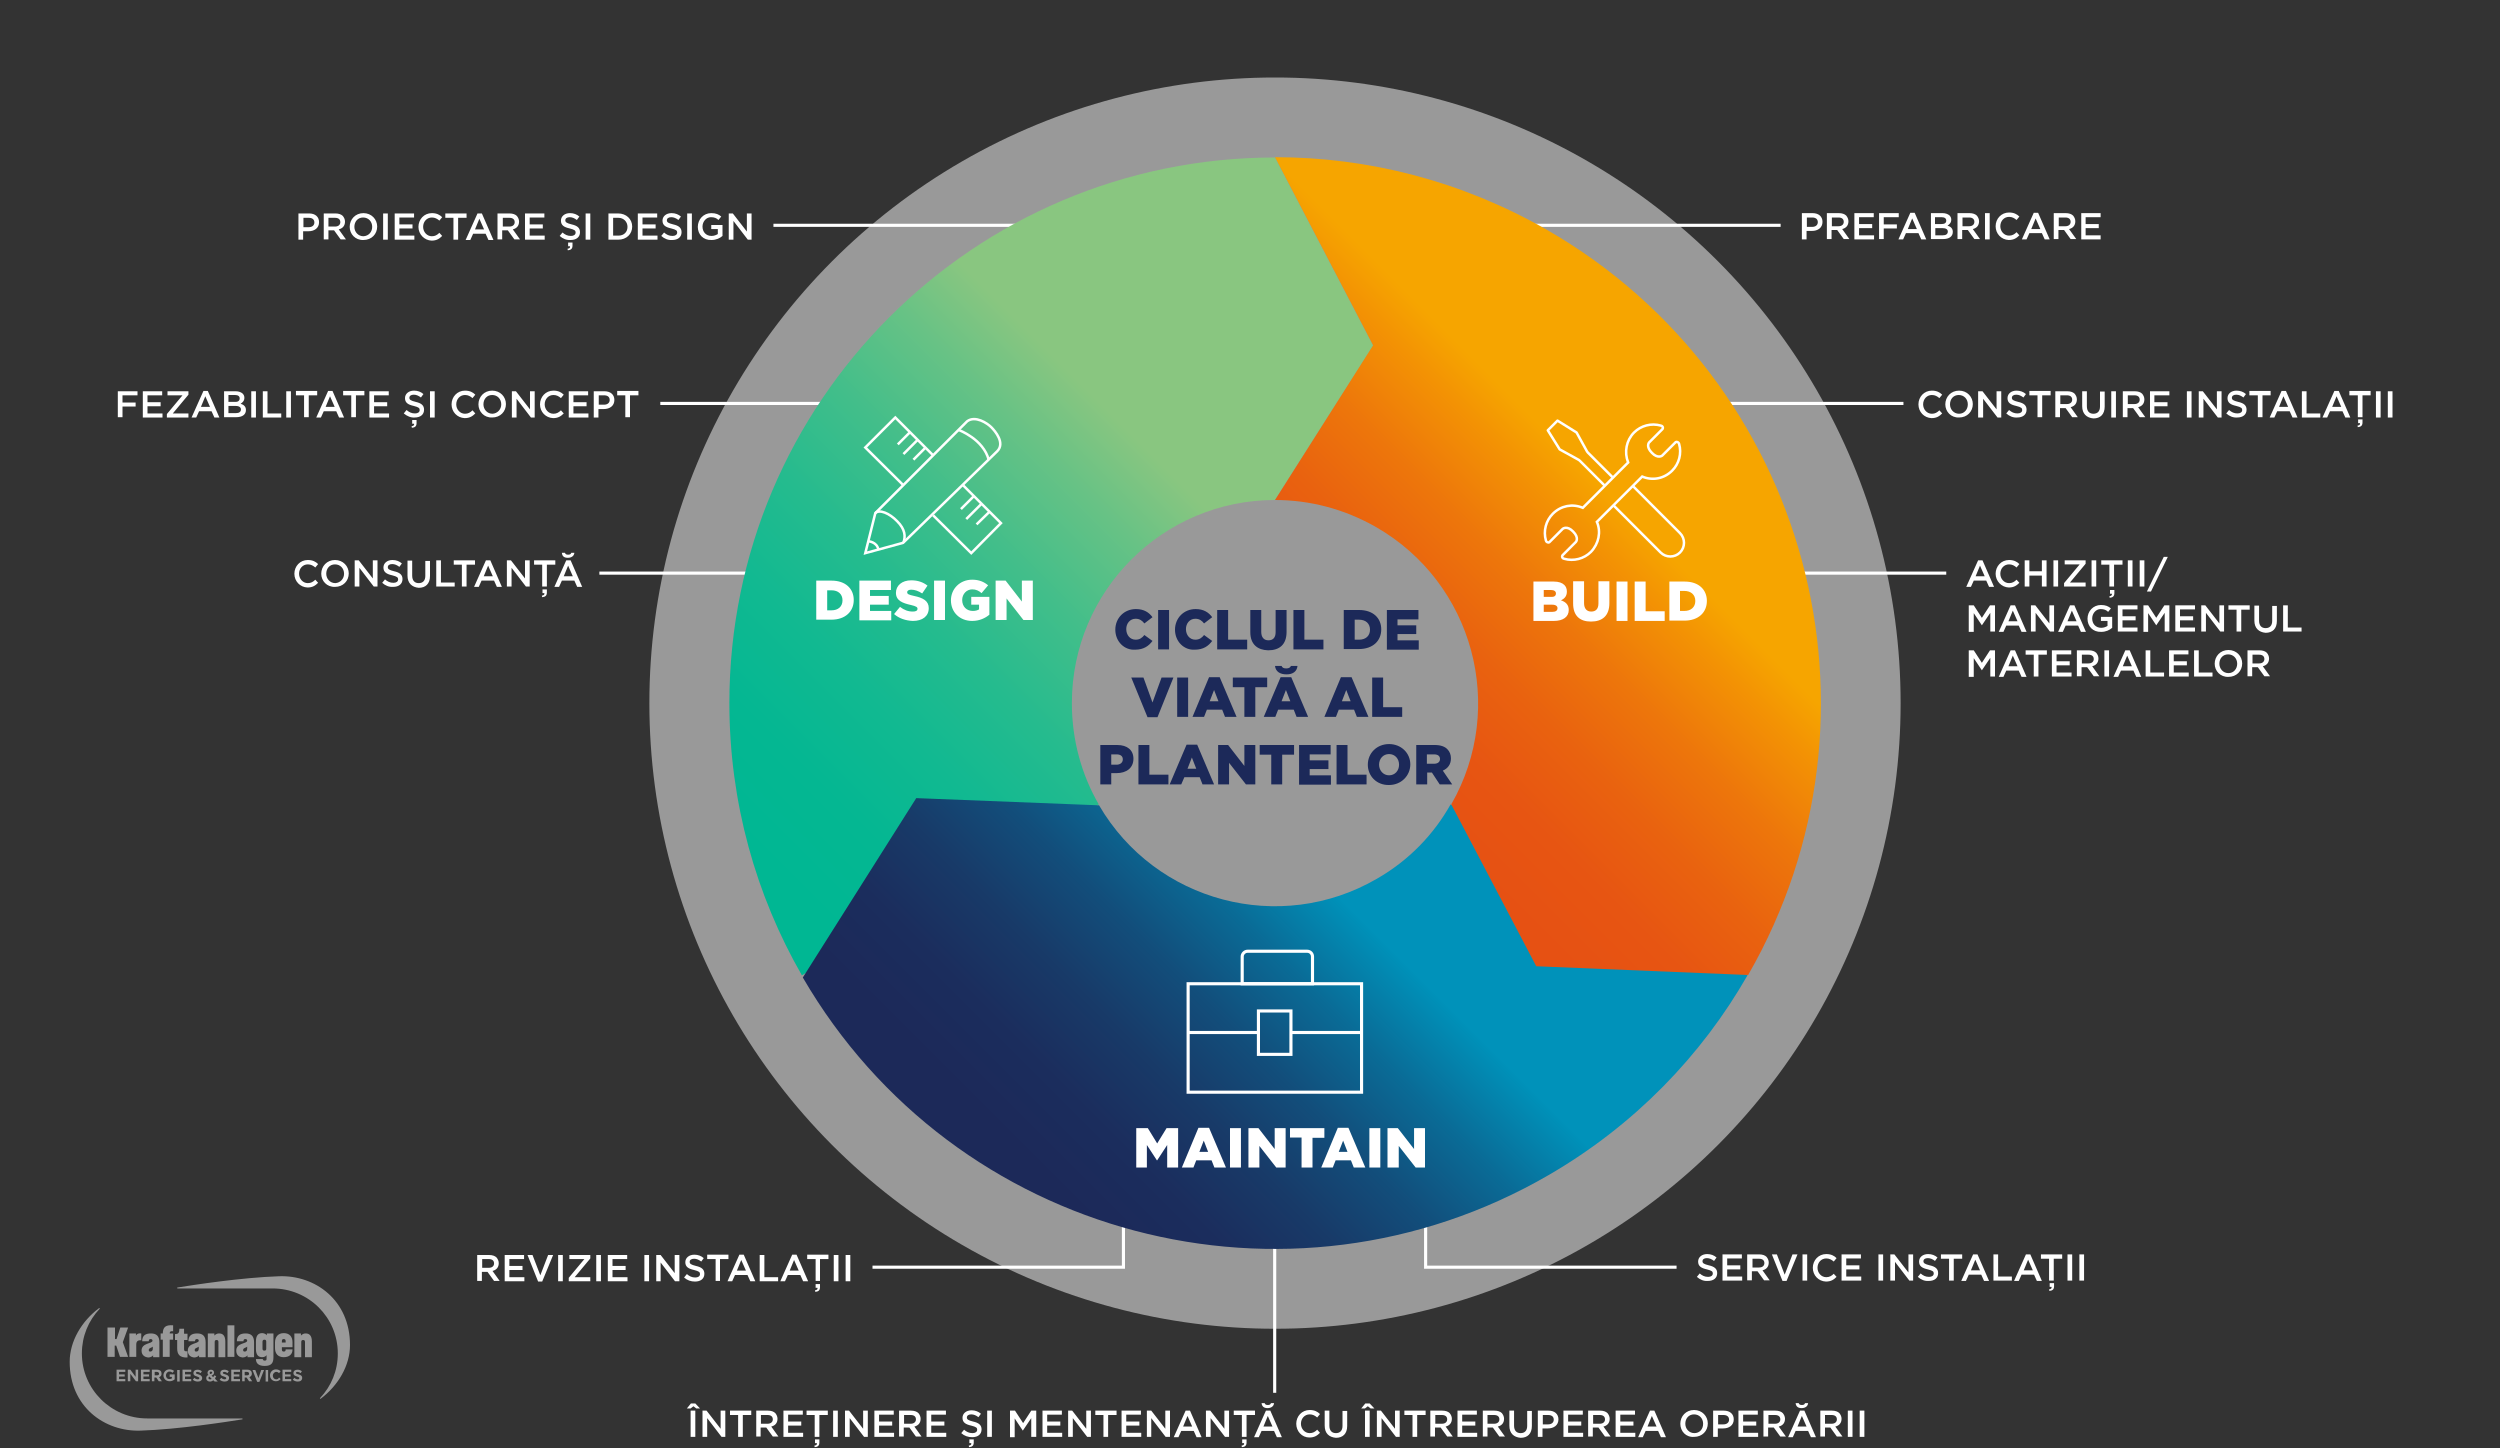
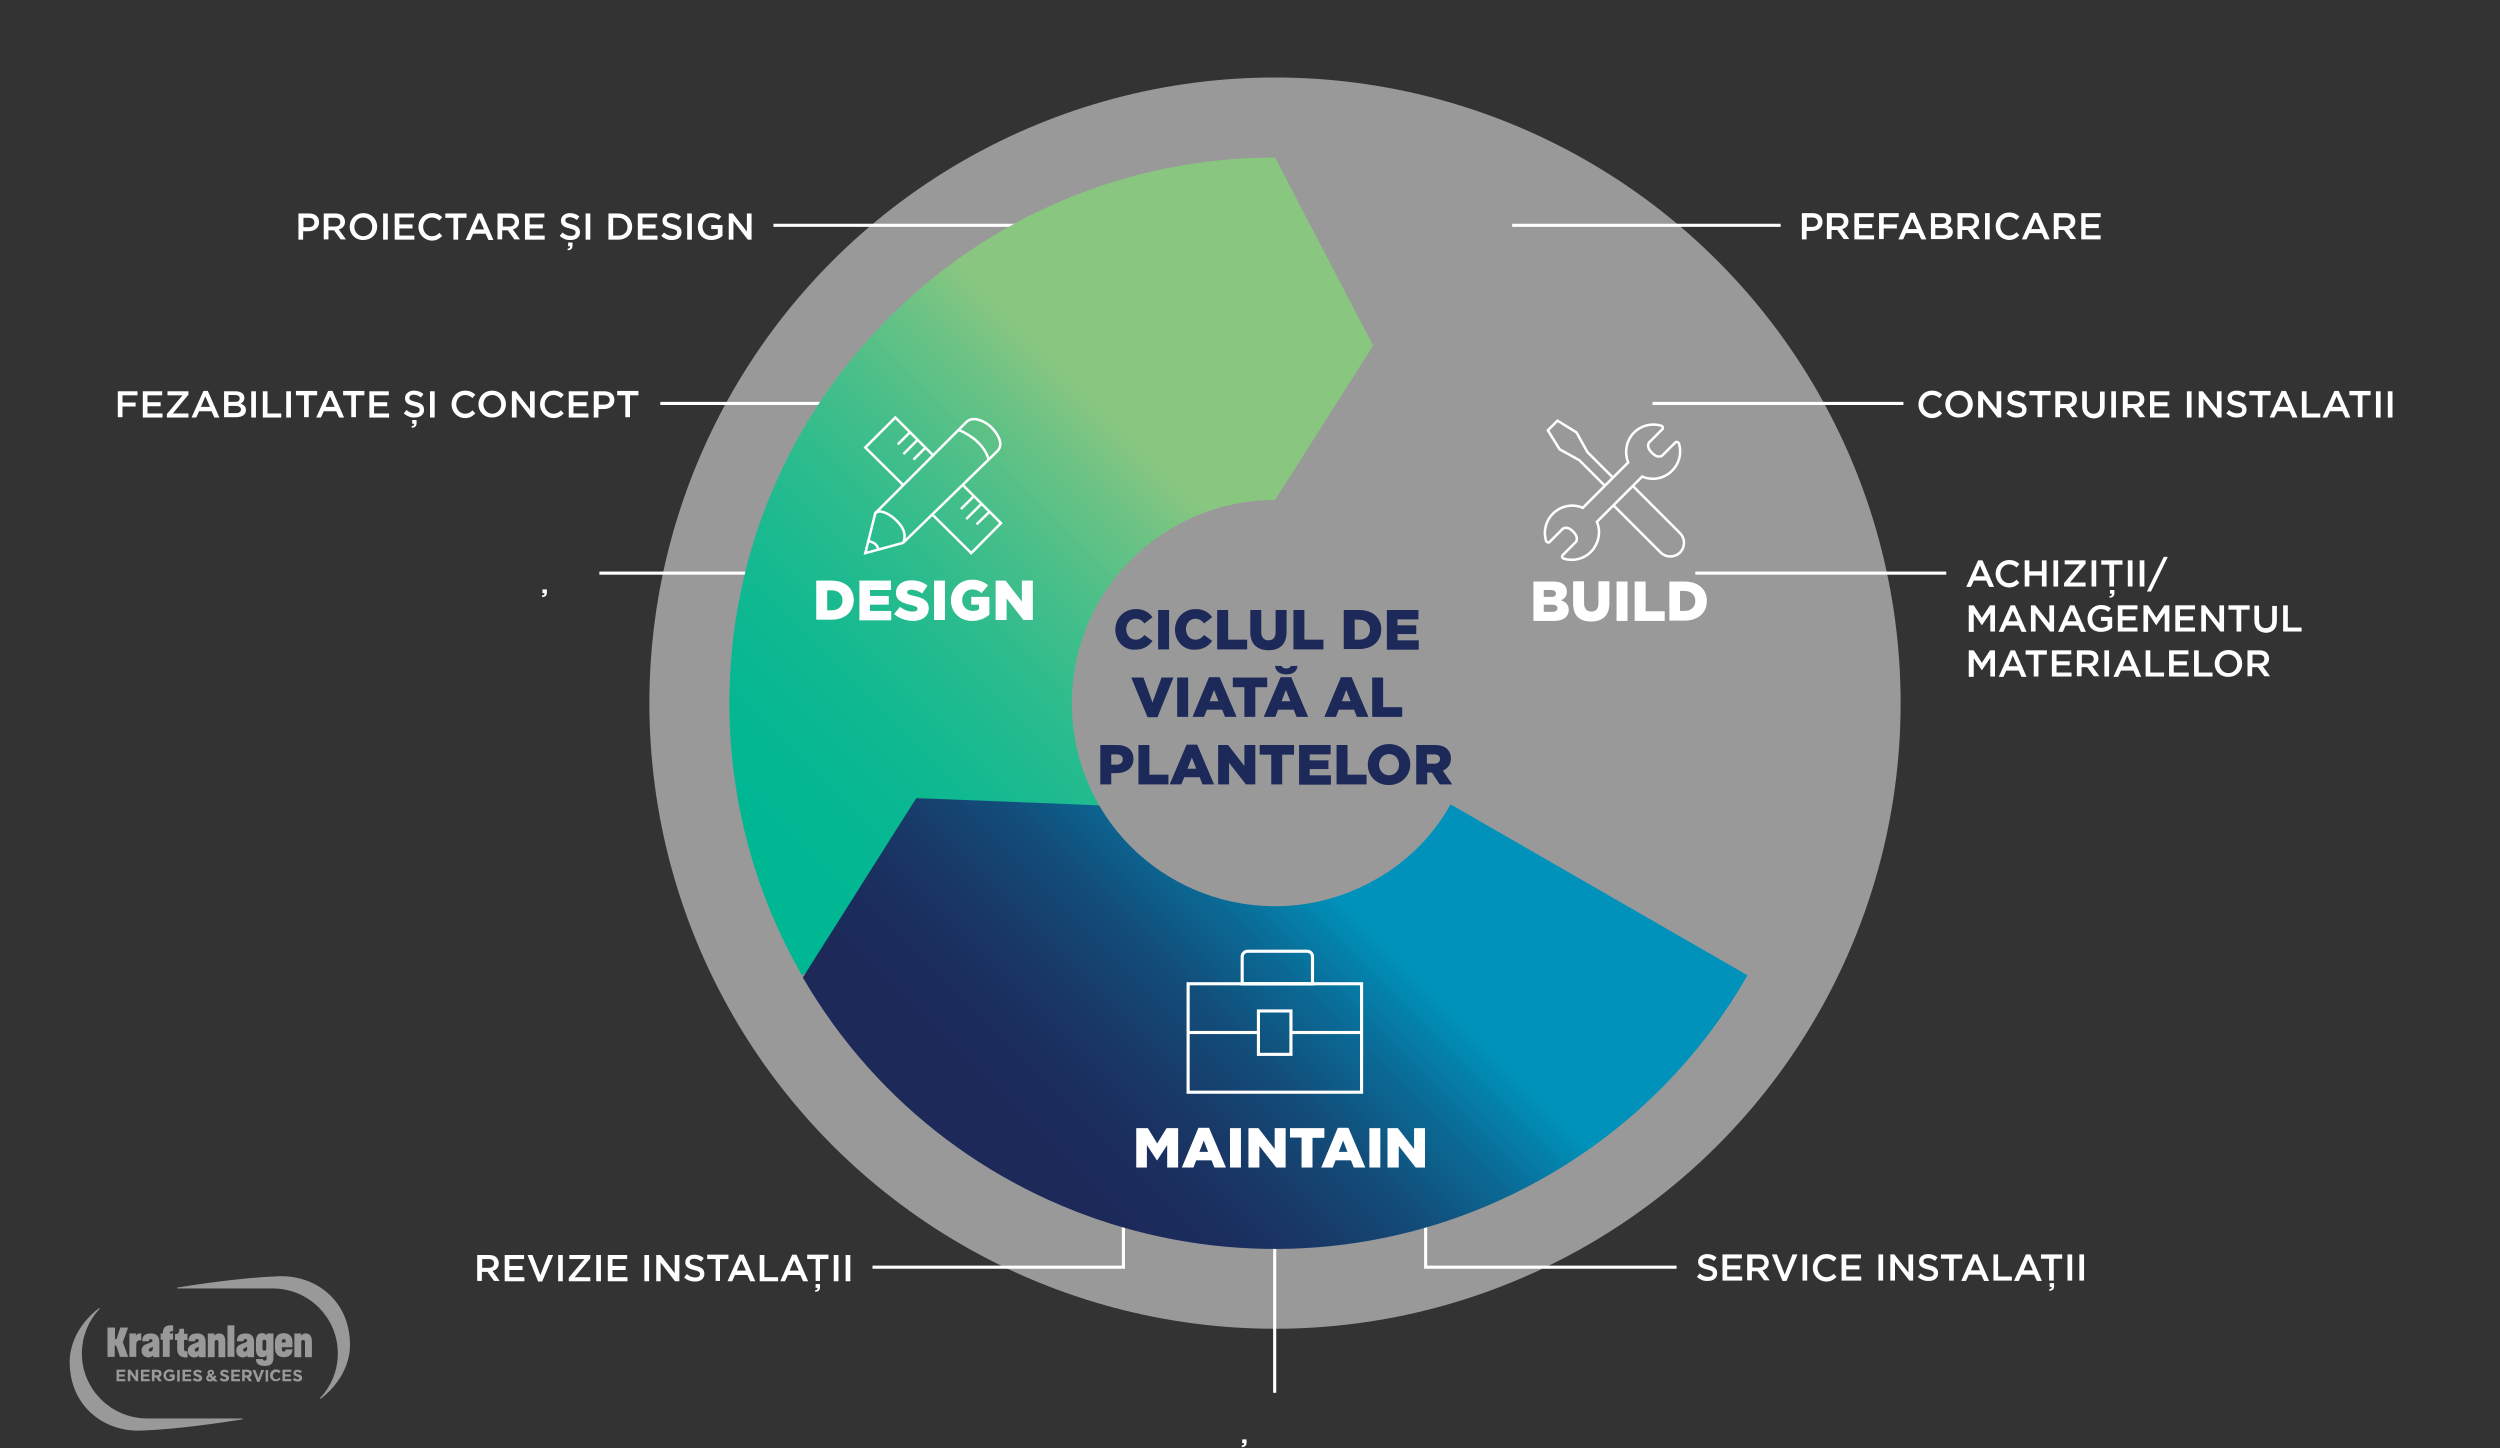
<svg xmlns="http://www.w3.org/2000/svg" version="1.1" id="Ebene_1" x="0" y="0" viewBox="0 0 800 463.5" style="enable-background:new 0 0 800 463.5" xml:space="preserve">
  <rect x="0" y="0" width="800" height="463.5" fill="#333333" stroke="none" />
  <style>.st2{fill:none;stroke:#fff;stroke-miterlimit:10}.st5{fill:#fff}.st7,.st9{fill:none;stroke:#fff;stroke-width:.806;stroke-miterlimit:10}.st9{stroke-width:.999;stroke-miterlimit:8}.st11{fill:#1c2959}</style>
  <circle cx="408" cy="225" r="225" style="opacity:.51;fill:none" />
  <circle cx="408" cy="225" r="200.2" style="opacity:.5;fill:#fff" />
  <path class="st2" d="M333.3 72.1h-85.8M279.2 405.5h80.3v-51.1M536.5 405.5h-80.3v-51.1M407.9 365.4v80.3M291.6 129.1h-80.3M272.1 183.4h-80.3M569.8 72.1h-85.9M609.1 129.1h-80.3M622.8 183.4h-80.3" />
  <linearGradient id="SVGID_1_" gradientUnits="userSpaceOnUse" x1="233.141" y1="264.411" x2="402.651" y2="94.901">
    <stop offset="0" style="stop-color:#00b793" />
    <stop offset=".124" style="stop-color:#04b792" />
    <stop offset=".253" style="stop-color:#11b991" />
    <stop offset=".384" style="stop-color:#25bb8e" />
    <stop offset=".517" style="stop-color:#42be8a" />
    <stop offset=".649" style="stop-color:#67c285" />
    <stop offset=".75" style="stop-color:#89c680" />
  </linearGradient>
  <path d="M343 225c0-35.9 29.1-65 65-65l31.4-49.4L408 50.4c-96.4 0-174.6 78.2-174.6 174.6 0 31.7 8.5 61.5 23.2 87.1l95-54.7c-5.5-9.5-8.6-20.6-8.6-32.4z" style="fill:url(#SVGID_1_)" />
  <linearGradient id="SVGID_00000155859244328944671070000008459520470019911354_" gradientUnits="userSpaceOnUse" x1="335.624" y1="378.707" x2="458.622" y2="255.709">
    <stop offset="0" style="stop-color:#1c2959" />
    <stop offset=".143" style="stop-color:#1b2d5d" />
    <stop offset=".29" style="stop-color:#183a68" />
    <stop offset=".441" style="stop-color:#124e7b" />
    <stop offset=".592" style="stop-color:#0a6b96" />
    <stop offset=".744" style="stop-color:#0090b8" />
    <stop offset=".75" style="stop-color:#0092ba" />
  </linearGradient>
  <path style="fill:url(#SVGID_00000155859244328944671070000008459520470019911354_)" d="M440.6 281.2c-31 18-70.8 7.5-88.9-23.5l-58.5-2.3-36.3 57.4c48.5 83.4 155.3 111.6 238.7 63.2 27.4-15.9 48.9-38.2 63.6-63.9l-95-54.7c-5.4 9.6-13.3 17.9-23.6 23.8z" />
  <path class="st5" d="M261.2 185.8h4.9c4.5 0 7.1 2.6 7.1 6.2s-2.6 6.3-7.2 6.3h-4.8v-12.5zm3.5 3.1v6.4h1.4c2.1 0 3.5-1.2 3.5-3.2s-1.4-3.2-3.5-3.2h-1.4zM275 185.8h10.1v3h-6.7v1.9h6v2.8h-6v2h6.8v3H275v-12.7zM286.1 196.5l1.9-2.3c1.3 1 2.6 1.5 4.1 1.5 1 0 1.5-.3 1.5-.9 0-.5-.4-.8-2.1-1.2-2.7-.6-4.8-1.4-4.8-3.9 0-2.3 1.9-4 4.9-4 2.1 0 3.8.6 5.2 1.7l-1.7 2.5c-1.2-.8-2.4-1.2-3.5-1.2-.8 0-1.3.3-1.3.8 0 .6.4.8 2.2 1.2 2.9.6 4.7 1.6 4.7 3.9 0 2.6-2 4.1-5.1 4.1-2.3-.1-4.4-.8-6-2.2zM298.9 185.8h3.5v12.6h-3.5v-12.6zM304.3 192.1c0-3.7 2.9-6.6 6.8-6.6 2.2 0 3.8.7 5.1 1.8l-2.1 2.5c-.9-.8-1.8-1.2-3-1.2-1.8 0-3.2 1.5-3.2 3.4 0 2.1 1.4 3.5 3.4 3.5.9 0 1.5-.2 2-.5v-1.5h-2.5V191h5.8v5.7c-1.3 1.1-3.2 2-5.5 2-3.9 0-6.8-2.7-6.8-6.6zM318.5 185.8h3.3l5.2 6.7v-6.7h3.5v12.6h-3l-5.4-6.9v6.9h-3.5v-12.6zM363.6 361h3.7l3 4.9 3-4.9h3.7v12.6h-3.5v-7.2l-3.2 4.9h-.1l-3.2-4.9v7.2h-3.4V361zM383.5 360.9h3.4l5.4 12.7h-3.7l-.9-2.3h-4.9l-.9 2.3h-3.7l5.3-12.7zm3.1 7.7-1.4-3.6-1.4 3.6h2.8zM393.6 361h3.5v12.6h-3.5V361zM399.4 361h3.3l5.2 6.7V361h3.5v12.6h-3l-5.4-6.9v6.9h-3.5V361zM416.6 364h-3.8v-3h11v3.1H420v9.5h-3.5V364zM428.1 360.9h3.4l5.4 12.7h-3.7l-.9-2.3h-4.9l-.9 2.3h-3.7l5.3-12.7zm3.1 7.7-1.4-3.6-1.4 3.6h2.8zM438.2 361h3.5v12.6h-3.5V361zM444 361h3.3l5.2 6.7V361h3.5v12.6h-3l-5.4-6.9v6.9H444V361z" />
  <linearGradient id="SVGID_00000159434611693369013200000009363477821073115796_" gradientUnits="userSpaceOnUse" x1="428.489" y1="236.326" x2="538.204" y2="126.611">
    <stop offset="0" style="stop-color:#e65113" />
    <stop offset=".16" style="stop-color:#e75512" />
    <stop offset=".326" style="stop-color:#e9620f" />
    <stop offset=".494" style="stop-color:#ed760b" />
    <stop offset=".663" style="stop-color:#f39304" />
    <stop offset=".75" style="stop-color:#f6a500" />
  </linearGradient>
-   <path style="fill:url(#SVGID_00000159434611693369013200000009363477821073115796_)" d="M440.4 168.7c31.1 17.9 41.8 57.6 24 88.7l27.2 51.8 67.8 2.8c48.1-83.6 19.3-190.3-64.3-238.4-27.5-15.8-57.5-23.3-87.1-23.3l31.4 60.2L408 160c11 0 22.1 2.8 32.4 8.7z" />
  <g>
    <path class="st5" d="M490.7 186.1h6.5c1.6 0 2.7.4 3.4 1.1.5.5.8 1.2.8 2.1 0 1.5-.8 2.3-1.9 2.8 1.5.5 2.5 1.4 2.5 3.1 0 2.2-1.8 3.5-4.8 3.5h-6.5v-12.6zm7.2 3.8c0-.7-.6-1.1-1.6-1.1H494v2.2h2.2c1.1.1 1.7-.3 1.7-1.1zm-1.2 3.6H494v2.3h2.7c1.1 0 1.7-.4 1.7-1.2 0-.6-.5-1.1-1.7-1.1zM503.4 193.1V186h3.5v7c0 1.8.9 2.7 2.3 2.7s2.3-.8 2.3-2.6V186h3.5v7c0 4.1-2.3 5.9-5.9 5.9-3.5 0-5.7-1.8-5.7-5.8zM517.3 186.1h3.5v12.6h-3.5v-12.6zM523.1 186.1h3.5v9.5h6.1v3.1h-9.6v-12.6zM534.2 186.1h4.9c4.5 0 7.1 2.6 7.1 6.2s-2.6 6.3-7.2 6.3h-4.8v-12.5zm3.4 3v6.4h1.4c2.1 0 3.5-1.2 3.5-3.2s-1.4-3.2-3.5-3.2h-1.4z" />
  </g>
  <g>
    <path class="st7" d="m276.9 177 3.2-12.8 29.4-29.4c2.6-1.9 6.4.6 7.7 1.9 1.3 1.3 4.5 5.1 1.9 7.7L289 173.7l-12.1 3.3z" />
    <path class="st7" d="m298.6 145.7-12.1-12.1-9.6 9.6 12.2 12.1M287.3 142.2l4.1-4.1M292.3 147.1l4.1-4.1M289.1 145.3l4.7-4.7M307.5 162.9l4.1-4.1M312.5 167.8l4.1-4M309.2 166.1l4.8-4.8M308.2 155.3l12.1 12.1-9.5 9.6-12.2-12.1M280.1 164.2c1.3-1.3 4.5 0 7 2.6 2.6 2.6 2.7 4.9 2 6.8M306.8 137.6s7.9 2.9 9.6 9.6M277.8 173.2s2.8.1 3.3 2.7" />
  </g>
  <g>
    <path class="st7" d="m511 167 14.5-14.5c3.3 1.4 7 .7 9.6-1.9 2.2-2.2 3.1-5.5 2.2-8.6-.1-.4-.5-.6-.9-.6-.1 0-.2.1-.3.2l-4.2 4.2s-1.4 1.1-3.3-.9c-2-2-.9-3.3-.9-3.3l4.2-4.2c.1-.1.2-.2.2-.3.1-.4-.1-.8-.6-.9-3.1-.9-6.4 0-8.6 2.2-2.5 2.5-3.2 6.3-1.9 9.6l-14.5 14.5c-3.3-1.4-7-.7-9.6 1.9-2.2 2.2-3.1 5.5-2.2 8.6.1.4.5.6.9.6.1 0 .2-.1.3-.2l4.2-4.2s1.4-1.1 3.3.9c2 2 .9 3.3.9 3.3l-4.2 4.2c-.1.1-.2.2-.2.3-.1.4.1.8.6.9 3.1.9 6.4 0 8.6-2.2 2.5-2.6 3.3-6.4 1.9-9.6z" />
    <path d="m513.4 155.3-7.9-7.9c-.2-.2-.4-.3-.6-.4l-5.8-3.2-3.8-6.1 3.1-3.1 6.1 3.8 3.2 5.8c.1.2.2.4.4.6l7.9 7.9" style="fill:none;stroke:#fff;stroke-width:.806;stroke-linejoin:round;stroke-miterlimit:10" />
    <path class="st7" d="m522.5 155.5 15.1 15.1c1.7 1.7 1.7 4.5 0 6.2-1.7 1.7-4.5 1.7-6.2 0l-15-15" />
  </g>
  <g>
    <path class="st9" d="M380.2 314.8h55.5v34.7h-55.5z" />
    <path class="st9" d="M402.7 323.5h10.4v13.9h-10.4zM399.2 304.4h19.1c1 0 1.7.8 1.7 1.7v8.7h-22.5v-8.7c0-.9.8-1.7 1.7-1.7zM435.6 330.4h-22.5M402.6 330.4h-22.4" />
  </g>
  <g style="opacity:.5">
    <path class="st5" d="M26.2 433.1c0-5.5 2.1-10.5 5.7-14.3.1-.1-.1-.3-.2-.2-5.6 4.2-9.4 10.6-9.4 17.2 0 14.3 11.1 22.4 22.7 22 12.1-.4 27.5-2.8 32.5-3.6.2 0 .1-.3 0-.3H47.1c-11.5 0-20.9-9.3-20.9-20.8zM108.1 433.1c0 5.5-2.1 10.5-5.7 14.3-.1.1.1.3.2.2 5.6-4.2 9.4-10.6 9.4-17.2 0-14.3-11.1-22.4-22.7-22-12.1.4-27.5 2.8-32.5 3.6-.2 0-.1.3 0 .3h30.4c11.6 0 20.9 9.3 20.9 20.8z" />
    <g>
      <path class="st5" d="M38.1 440.5h1.8v-.7h-1.8v-.8h2v-.7h-2.8v3.7h2.8v-.7h-2v-.8zm5.3.1-1.7-2.3h-.8v3.7h.8v-2.4l1.8 2.4h.7v-3.7h-.8v2.3zm2.5-.1h1.8v-.7h-1.8v-.8h2v-.7h-2.8v3.7h2.8v-.7h-2v-.8zm5.8-.9c0-.4-.1-.7-.3-.9-.2-.2-.6-.4-1.1-.4h-1.7v3.7h.8v-1.2h.6l.8 1.2h1l-.9-1.3c.5-.2.8-.5.8-1.1zm-.8 0c0 .3-.2.5-.6.5h-.8V439h.8c.3.1.6.2.6.6zm3.3 1h.8v.5c-.2.1-.5.2-.8.2-.7 0-1.1-.5-1.1-1.2 0-.6.5-1.2 1.1-1.2.4 0 .7.1 1 .4l.5-.6c-.4-.3-.8-.5-1.5-.5-1.1 0-1.9.9-1.9 1.9 0 1.1.8 1.9 2 1.9.7 0 1.2-.3 1.6-.6v-1.6h-1.6v.8zm2.5 1.5h.8v-3.7h-.8v3.7zm2.5-1.6H61v-.7h-1.8v-.8h2v-.7h-2.8v3.7h2.8v-.7h-2v-.8zm4.3-.7c-.6-.2-.8-.2-.8-.5 0-.2.2-.3.5-.3s.6.1 1 .4l.4-.6c-.4-.3-.8-.5-1.4-.5-.8 0-1.3.4-1.3 1.1 0 .7.5.9 1.2 1.1.6.2.7.3.7.5s-.2.4-.5.4c-.4 0-.8-.2-1.1-.5l-.5.6c.4.4 1 .6 1.6.6.8 0 1.4-.4 1.4-1.2-.1-.6-.5-.9-1.2-1.1zm8.6 0c-.6-.2-.8-.2-.8-.5 0-.2.2-.3.5-.3s.6.1 1 .4l.4-.6c-.4-.3-.8-.5-1.4-.5-.8 0-1.3.4-1.3 1.1 0 .7.5.9 1.2 1.1.6.2.7.3.7.5s-.2.4-.5.4c-.4 0-.8-.2-1.1-.5l-.5.6c.4.4 1 .6 1.6.6.8 0 1.4-.4 1.4-1.2 0-.6-.5-.9-1.2-1.1zm2.7.7h1.8v-.7h-1.8v-.8h2v-.7H74v3.7h2.8v-.7h-2v-.8zm5.8-.9c0-.4-.1-.7-.3-.9-.2-.2-.6-.4-1.1-.4h-1.7v3.7h.8v-1.2h.6l.8 1.2h1l-.9-1.3c.4-.2.8-.5.8-1.1zm-.9 0c0 .3-.2.5-.6.5h-.8V439h.8c.4.1.6.2.6.6zm3 1.4-1-2.6h-.9l1.5 3.8h.7l1.5-3.8h-.9l-.9 2.6zm2.3 1.1h.8v-3.7H85v3.7zm3.4-.7c-.6 0-1.1-.5-1.1-1.2 0-.6.5-1.2 1.1-1.2.4 0 .7.2.9.4l.5-.6c-.3-.3-.8-.6-1.5-.6-1.1 0-1.9.9-1.9 1.9 0 1.1.8 1.9 1.9 1.9.7 0 1.1-.3 1.5-.7l-.5-.5c-.2.4-.5.6-.9.6zm2.9-.9H93v-.7h-1.8v-.8h2v-.7h-2.8v3.7h2.8v-.7h-2v-.8zm4.2-.7c-.6-.2-.8-.2-.8-.5 0-.2.2-.3.5-.3s.6.1 1 .4l.4-.6c-.4-.3-.8-.5-1.4-.5-.8 0-1.3.4-1.3 1.1 0 .7.5.9 1.2 1.1.6.2.7.3.7.5s-.2.4-.5.4c-.4 0-.8-.2-1.1-.5l-.5.6c.4.4 1 .6 1.6.6.8 0 1.4-.4 1.4-1.2 0-.6-.4-.9-1.2-1.1zm-26.3.6-.6-.3c-.1.2-.2.4-.4.6l-.5-.5c.5-.2.8-.5.8-1s-.4-.9-1-.9c-.7 0-1.1.5-1.1 1 0 .3.1.5.3.7-.5.2-.7.5-.7 1 0 .7.5 1.1 1.2 1.1.4 0 .8-.2 1.1-.4l.4.4h1l-.9-.9c.1-.3.2-.6.4-.8zm-2.1-1.1c0-.2.1-.4.4-.4.2 0 .4.1.4.3 0 .2-.2.4-.5.5-.3-.1-.3-.2-.3-.4zm.1 2.1c-.3 0-.5-.2-.5-.4s.1-.4.3-.5l.7.7c-.1.2-.3.2-.5.2zM34.5 424.8h2.3v3.7h.5l1.2-3.7H41l-1.7 4.7 1.7 4.7h-2.6l-1.2-3.6h-.5v3.6h-2.3v-9.4zM41.4 426.7h2.1v.7s.3-.9 1.7-.7v2.2c-1.1-.1-1.6.3-1.6 1.4v3.9h-2.2v-7.5zM45.3 432.2c0-2.6 3.5-2.1 3.5-3.2 0-.3-.2-.5-.6-.5-.3 0-.6.1-.6.7h-2.1c0-1.8 1-2.5 2.8-2.5 1.7 0 2.7.8 2.7 2.8v4.8h-2v-.6c-.2.3-.8.7-1.6.7-.9-.1-2.1-.6-2.1-2.2zm3.6-.6v-.7c-.3.4-1.3.4-1.3 1.1 0 .4.2.5.5.5s.8-.2.8-.9zM52.1 428.7h-.7v-2h.7c0-2 .9-2.8 3.3-2.6v1.9c-.8-.1-1.1.1-1.1.7h1.1v2h-1.1v5.5h-2.2v-5.5zM56.7 431.5v-2.7H56v-1.9c1.1 0 1.4-.4 1.4-1.7h1.5v1.6H60v2h-1.1v3c0 .5.3.7 1.1.6v2c-2.5.1-3.3-1-3.3-2.9zM60.1 432.2c0-2.6 3.5-2.1 3.5-3.2 0-.3-.2-.5-.6-.5-.3 0-.6.1-.6.7h-2.1c0-1.8 1-2.5 2.8-2.5 1.7 0 2.7.8 2.7 2.8v4.8h-2.1v-.6c-.2.3-.8.7-1.6.7-.9-.1-2-.6-2-2.2zm3.5-.6v-.7c-.3.4-1.3.4-1.3 1.1 0 .4.2.5.5.5.4 0 .8-.2.8-.9zM66.5 426.7h2.1v.7s.5-.7 1.5-.7c1.2 0 2 .7 2 2.6v5h-2.2v-4.9c0-.5-.3-.6-.6-.6s-.6.1-.6.6v4.9h-2.2v-7.6zM72.8 424.1H75v10.1h-2.2v-10.1zM75.6 432.2c0-2.6 3.5-2.1 3.5-3.2 0-.3-.2-.5-.6-.5-.3 0-.6.1-.6.7h-2.1c0-1.8 1-2.5 2.8-2.5 1.7 0 2.7.8 2.7 2.8v4.8h-2.1v-.6c-.2.3-.8.7-1.6.7-.9-.1-2-.6-2-2.2zm3.5-.6v-.7c-.3.4-1.3.4-1.3 1.1 0 .4.2.5.5.5.4 0 .8-.2.8-.9zM81.9 434.9h2.2c0 .3.2.5.6.5.3 0 .6-.1.6-.5v-1.3c-.1.3-.6.7-1.4.7-1.2 0-2-.7-2-2.6v-2.5c0-1.9.8-2.6 2-2.6.7 0 1.3.4 1.5.7v-.6h2.1v7.6c0 1.8-.6 2.8-2.8 2.8-1.9 0-2.8-.8-2.8-2.2zm3.3-3.3v-2.3c0-.5-.3-.6-.6-.6-.2 0-.6.1-.6.6v2.3c0 .5.3.6.6.6s.6-.1.6-.6zM88 431.4v-1.8c0-1.8 1-3 2.8-3s2.8 1.1 2.8 2.9v1.6h-3.4v.8c0 .5.3.6.6.6s.6-.1.6-.5v-.2h2.2v.1c0 1.4-1 2.4-2.8 2.4s-2.8-1.1-2.8-2.9zm3.4-1.8v-.5c0-.5-.3-.6-.6-.6s-.6.1-.6.6v.5h1.2zM94.2 426.7h2.1v.7s.5-.7 1.5-.7c1.2 0 2 .7 2 2.6v5h-2.2v-4.9c0-.5-.3-.6-.6-.6s-.6.1-.6.6v4.9h-2.2v-7.6z" />
    </g>
  </g>
  <g>
    <path class="st5" d="M576.7 68.2h3.3c2 0 3.2 1.1 3.2 2.8 0 1.9-1.5 2.9-3.4 2.9h-1.7v2.7h-1.5v-8.4zm3.2 4.4c1.1 0 1.8-.6 1.8-1.5 0-1-.7-1.5-1.8-1.5h-1.7v3h1.7zM584.7 68.2h3.7c1.1 0 1.9.3 2.4.8.4.5.7 1.1.7 1.8 0 1.4-.8 2.2-2 2.5l2.3 3.2H590l-2.1-2.9h-1.8v2.9h-1.5v-8.3zm3.6 4.2c1.1 0 1.7-.6 1.7-1.4 0-.9-.6-1.4-1.7-1.4h-2.1v2.8h2.1zM593.4 68.2h6.2v1.3h-4.7v2.2h4.2V73h-4.2v2.3h4.8v1.3h-6.3v-8.4zM601.4 68.2h6.2v1.3h-4.8v2.3h4.2v1.3h-4.2v3.4h-1.5v-8.3zM611.3 68.1h1.4l3.7 8.5h-1.6l-.9-2h-4l-.9 2h-1.5l3.8-8.5zm2.1 5.2-1.5-3.4-1.4 3.4h2.9zM617.8 68.2h3.8c1 0 1.7.3 2.2.7.4.4.6.8.6 1.4 0 1-.6 1.5-1.2 1.9 1 .3 1.7.9 1.7 2 0 1.5-1.2 2.3-3.1 2.3h-3.9v-8.3zm5 2.4c0-.7-.5-1.1-1.5-1.1h-2.1v2.2h2c1 0 1.6-.3 1.6-1.1zm-1.2 2.4h-2.3v2.3h2.4c1 0 1.6-.4 1.6-1.2 0-.7-.6-1.1-1.7-1.1zM626.5 68.2h3.7c1.1 0 1.9.3 2.4.8.4.5.7 1.1.7 1.8 0 1.4-.8 2.2-2 2.5l2.3 3.2h-1.8l-2.1-2.9h-1.8v2.9h-1.5v-8.3zm3.6 4.2c1.1 0 1.7-.6 1.7-1.4 0-.9-.6-1.4-1.7-1.4H628v2.8h2.1zM635.2 68.2h1.5v8.4h-1.5v-8.4zM638.6 72.4c0-2.4 1.8-4.4 4.3-4.4 1.5 0 2.5.5 3.3 1.3l-.9 1.1c-.7-.6-1.4-1-2.4-1-1.6 0-2.8 1.3-2.8 3 0 1.6 1.2 3 2.8 3 1 0 1.7-.4 2.4-1.1l.9 1c-.9.9-1.8 1.5-3.4 1.5-2.4-.1-4.2-2-4.2-4.4zM650.8 68.1h1.4l3.7 8.5h-1.6l-.9-2h-4l-.9 2H647l3.8-8.5zm2.1 5.2-1.5-3.4-1.4 3.4h2.9zM657.3 68.2h3.7c1.1 0 1.9.3 2.4.8.4.5.7 1.1.7 1.8 0 1.4-.8 2.2-2 2.5l2.3 3.2h-1.8l-2.1-2.9h-1.8v2.9h-1.5v-8.3zm3.6 4.2c1.1 0 1.7-.6 1.7-1.4 0-.9-.6-1.4-1.7-1.4h-2.1v2.8h2.1zM666 68.2h6.2v1.3h-4.8v2.2h4.2V73h-4.2v2.3h4.8v1.3H666v-8.4z" />
  </g>
  <g>
    <path class="st5" d="M37.8 125.2H44v1.3h-4.8v2.3h4.2v1.3h-4.2v3.4h-1.5v-8.3zM45.7 125.2h6.2v1.3h-4.7v2.2h4.2v1.3h-4.2v2.3H52v1.3h-6.3v-8.4zM53.4 132.5l5-6h-4.8v-1.3h6.7v1.1l-5 6h5v1.3h-6.9v-1.1zM65.1 125.1h1.4l3.7 8.5h-1.6l-.9-2h-4l-.9 2h-1.5l3.8-8.5zm2.1 5.1-1.5-3.4-1.4 3.4h2.9zM71.6 125.2h3.8c1 0 1.7.3 2.2.7.4.4.6.8.6 1.4 0 1-.6 1.5-1.2 1.9 1 .3 1.7.9 1.7 2 0 1.5-1.2 2.3-3.1 2.3h-3.9v-8.3zm5.1 2.3c0-.7-.5-1.1-1.5-1.1h-2.1v2.2h2c.9.1 1.6-.3 1.6-1.1zm-1.3 2.4h-2.3v2.3h2.4c1 0 1.6-.4 1.6-1.2 0-.6-.5-1.1-1.7-1.1zM80.4 125.2h1.5v8.4h-1.5v-8.4zM84.1 125.2h1.5v7.1H90v1.3h-5.9v-8.4zM91.6 125.2h1.5v8.4h-1.5v-8.4zM97.4 126.5h-2.7v-1.4h6.8v1.4h-2.7v7h-1.5v-7zM105 125.1h1.4l3.7 8.5h-1.6l-.9-2h-4l-.9 2h-1.5l3.8-8.5zm2.1 5.1-1.5-3.4-1.4 3.4h2.9zM112.5 126.5h-2.7v-1.4h6.8v1.4h-2.7v7h-1.5v-7zM118.2 125.2h6.2v1.3h-4.7v2.2h4.2v1.3h-4.2v2.3h4.8v1.3h-6.3v-8.4zM129.2 132.3l.9-1.1c.8.7 1.6 1.1 2.7 1.1.9 0 1.5-.4 1.5-1.1 0-.6-.3-.9-1.9-1.3-1.8-.4-2.8-1-2.8-2.5 0-1.4 1.2-2.4 2.9-2.4 1.2 0 2.2.4 3 1.1l-.8 1.1c-.8-.6-1.5-.9-2.3-.9-.9 0-1.4.4-1.4 1s.4.9 2 1.3c1.8.4 2.7 1.1 2.7 2.5 0 1.6-1.2 2.5-3 2.5-1.2.1-2.4-.4-3.5-1.3zm2.5 4.1c.6-.1.9-.3.8-.8h-.6v-1.2h1.4v1c0 1-.5 1.4-1.5 1.5l-.1-.5zM137.6 125.2h1.5v8.4h-1.5v-8.4zM144.5 129.4c0-2.4 1.8-4.4 4.3-4.4 1.5 0 2.5.5 3.3 1.3l-.9 1.1c-.7-.6-1.4-1-2.4-1-1.6 0-2.8 1.3-2.8 3 0 1.6 1.2 3 2.8 3 1 0 1.7-.4 2.4-1.1l.9 1c-.9.9-1.8 1.5-3.4 1.5-2.4-.1-4.2-2-4.2-4.4zM153.1 129.4c0-2.4 1.8-4.4 4.4-4.4s4.4 2 4.4 4.3c0 2.4-1.8 4.3-4.4 4.3-2.6.1-4.4-1.9-4.4-4.2zm7.3 0c0-1.7-1.2-3-2.9-3s-2.8 1.3-2.8 3c0 1.6 1.2 3 2.9 3 1.6-.1 2.8-1.4 2.8-3zM163.7 125.2h1.4l4.5 5.8v-5.8h1.5v8.4h-1.2l-4.6-6v6h-1.5v-8.4zM172.8 129.4c0-2.4 1.8-4.4 4.3-4.4 1.5 0 2.5.5 3.3 1.3l-.9 1.1c-.7-.6-1.4-1-2.4-1-1.6 0-2.8 1.3-2.8 3 0 1.6 1.2 3 2.8 3 1 0 1.7-.4 2.4-1.1l.9 1c-.9.9-1.8 1.5-3.4 1.5-2.4-.1-4.2-2-4.2-4.4zM182 125.2h6.2v1.3h-4.7v2.2h4.2v1.3h-4.2v2.3h4.8v1.3H182v-8.4zM190.1 125.2h3.3c2 0 3.2 1.1 3.2 2.8 0 1.9-1.5 2.9-3.4 2.9h-1.7v2.7H190v-8.4zm3.2 4.3c1.1 0 1.8-.6 1.8-1.5 0-1-.7-1.5-1.8-1.5h-1.7v3h1.7zM200.2 126.5h-2.7v-1.4h6.8v1.4h-2.7v7h-1.5v-7z" />
  </g>
  <g>
    <path class="st5" d="M95.6 68.3h3.3c2 0 3.2 1.1 3.2 2.8 0 1.9-1.5 2.9-3.4 2.9H97v2.7h-1.5v-8.4zm3.2 4.4c1.1 0 1.8-.6 1.8-1.5 0-1-.7-1.5-1.8-1.5h-1.7v3h1.7zM103.6 68.3h3.7c1.1 0 1.9.3 2.4.8.4.5.7 1.1.7 1.8 0 1.4-.8 2.2-2 2.5l2.3 3.2H109l-2.1-2.9h-1.8v2.9h-1.5v-8.3zm3.6 4.2c1.1 0 1.7-.6 1.7-1.4 0-.9-.6-1.4-1.7-1.4h-2.1v2.8h2.1zM111.9 72.6c0-2.4 1.8-4.4 4.4-4.4s4.4 2 4.4 4.3c0 2.4-1.8 4.3-4.4 4.3-2.6.1-4.4-1.9-4.4-4.2zm7.2 0c0-1.7-1.2-3-2.9-3s-2.8 1.3-2.8 3c0 1.6 1.2 3 2.9 3 1.7-.1 2.8-1.4 2.8-3zM122.6 68.3h1.5v8.4h-1.5v-8.4zM126.3 68.3h6.2v1.3h-4.7v2.2h4.2v1.3h-4.2v2.3h4.8v1.3h-6.3v-8.4zM133.9 72.6c0-2.4 1.8-4.4 4.3-4.4 1.5 0 2.5.5 3.3 1.3l-.9 1.1c-.7-.6-1.4-1-2.4-1-1.6 0-2.8 1.3-2.8 3 0 1.6 1.2 3 2.8 3 1 0 1.7-.4 2.4-1.1l.9 1c-.9.9-1.8 1.5-3.4 1.5-2.3-.1-4.2-2-4.2-4.4zM145.2 69.7h-2.7v-1.4h6.8v1.4h-2.7v7h-1.5v-7zM152.8 68.3h1.4l3.7 8.5h-1.6l-.9-2h-4l-.9 2H149l3.8-8.5zm2.1 5.1-1.5-3.4-1.4 3.4h2.9zM159.3 68.3h3.7c1.1 0 1.9.3 2.4.8.4.5.7 1.1.7 1.8 0 1.4-.8 2.2-2 2.5l2.3 3.2h-1.8l-2.1-2.9h-1.8v2.9h-1.5v-8.3zm3.7 4.2c1.1 0 1.7-.6 1.7-1.4 0-.9-.6-1.4-1.7-1.4h-2.1v2.8h2.1zM168 68.3h6.2v1.3h-4.7v2.2h4.2v1.3h-4.2v2.3h4.8v1.3H168v-8.4zM179.1 75.5l.9-1.1c.8.7 1.6 1.1 2.7 1.1.9 0 1.5-.4 1.5-1.1 0-.6-.3-.9-1.9-1.3-1.8-.4-2.8-1-2.8-2.5 0-1.4 1.2-2.4 2.9-2.4 1.2 0 2.2.4 3 1.1l-.8 1.1c-.8-.6-1.5-.9-2.3-.9-.9 0-1.4.4-1.4 1s.4.9 2 1.3c1.8.4 2.7 1.1 2.7 2.5 0 1.6-1.2 2.5-3 2.5-1.3.1-2.5-.4-3.5-1.3zm2.5 4.1c.6-.1.9-.3.8-.8h-.6v-1.2h1.4v1c0 1-.5 1.4-1.5 1.5l-.1-.5zM187.4 68.3h1.5v8.4h-1.5v-8.4zM194.7 68.3h3.1c2.6 0 4.5 1.8 4.5 4.2 0 2.4-1.8 4.2-4.5 4.2h-3.1v-8.4zm1.5 1.4v5.7h1.7c1.8 0 2.9-1.2 2.9-2.8 0-1.6-1.2-2.9-2.9-2.9h-1.7zM204.1 68.3h6.2v1.3h-4.7v2.2h4.2v1.3h-4.2v2.3h4.8v1.3h-6.3v-8.4zM211.6 75.5l.9-1.1c.8.7 1.6 1.1 2.7 1.1.9 0 1.5-.4 1.5-1.1 0-.6-.3-.9-1.9-1.3-1.8-.4-2.8-1-2.8-2.5 0-1.4 1.2-2.4 2.9-2.4 1.2 0 2.2.4 3 1.1l-.8 1.1c-.8-.6-1.5-.9-2.3-.9-.9 0-1.4.4-1.4 1s.4.9 2 1.3c1.8.4 2.7 1.1 2.7 2.5 0 1.6-1.2 2.5-3 2.5-1.3.1-2.5-.4-3.5-1.3zM219.9 68.3h1.5v8.4h-1.5v-8.4zM223.3 72.6c0-2.4 1.8-4.4 4.3-4.4 1.5 0 2.4.4 3.2 1.1l-.9 1.1c-.6-.6-1.3-.9-2.4-.9-1.5 0-2.7 1.4-2.7 3 0 1.7 1.1 3 2.9 3 .8 0 1.5-.3 2-.6v-1.6h-2.1V72h3.6v3.5c-.8.7-2 1.3-3.5 1.3-2.7.1-4.4-1.8-4.4-4.2zM233.1 68.3h1.4l4.5 5.8v-5.8h1.5v8.4h-1.2l-4.6-6v6h-1.5v-8.4z" />
  </g>
  <g>
-     <path class="st5" d="M94.2 183.6c0-2.4 1.8-4.4 4.3-4.4 1.5 0 2.5.5 3.3 1.3l-.9 1.1c-.7-.6-1.4-1-2.4-1-1.6 0-2.8 1.3-2.8 3 0 1.6 1.2 3 2.8 3 1 0 1.7-.4 2.4-1.1l.9 1c-.9.9-1.8 1.5-3.4 1.5-2.4-.1-4.2-2-4.2-4.4zM102.8 183.6c0-2.4 1.8-4.4 4.4-4.4s4.4 2 4.4 4.3c0 2.4-1.8 4.3-4.4 4.3-2.6.1-4.4-1.9-4.4-4.2zm7.3 0c0-1.7-1.2-3-2.9-3s-2.8 1.3-2.8 3c0 1.6 1.2 3 2.9 3 1.6-.1 2.8-1.4 2.8-3zM113.4 179.3h1.4l4.5 5.8v-5.8h1.5v8.4h-1.2l-4.6-6v6h-1.5v-8.4zM122.3 186.5l.9-1.1c.8.7 1.6 1.1 2.7 1.1.9 0 1.5-.4 1.5-1.1 0-.6-.3-.9-1.9-1.3-1.8-.4-2.8-1-2.8-2.5 0-1.4 1.2-2.4 2.9-2.4 1.2 0 2.2.4 3 1.1l-.8 1.1c-.8-.6-1.5-.9-2.3-.9-.9 0-1.4.4-1.4 1s.4.9 2 1.3c1.8.4 2.7 1.1 2.7 2.5 0 1.6-1.2 2.5-3 2.5-1.3.1-2.5-.4-3.5-1.3zM130.4 184.2v-4.8h1.5v4.8c0 1.6.8 2.4 2.1 2.4s2.1-.8 2.1-2.3v-4.8h1.5v4.8c0 2.5-1.4 3.8-3.6 3.8-2.2-.2-3.6-1.5-3.6-3.9zM139.6 179.3h1.5v7.1h4.4v1.3h-5.9v-8.4zM147.9 180.7h-2.7v-1.4h6.8v1.4h-2.7v7h-1.5v-7zM155.5 179.3h1.4l3.7 8.5H159l-.9-2h-4l-.9 2h-1.5l3.8-8.5zm2.2 5.1-1.5-3.4-1.4 3.4h2.9zM162.1 179.3h1.4l4.5 5.8v-5.8h1.5v8.4h-1.2l-4.6-6v6h-1.5v-8.4zM173.6 180.7h-2.7v-1.4h6.8v1.4H175v7h-1.5v-7zM181.2 179.3h1.4l3.7 8.5h-1.6l-.9-2h-4l-.9 2h-1.5l3.8-8.5zm-1.4-2.4h1c.1.4.4.6 1 .6s.9-.2 1-.6h1c-.1 1-.9 1.6-2.1 1.6s-1.8-.5-1.9-1.6zm3.5 7.5-1.5-3.4-1.4 3.4h2.9z" />
    <g>
      <path class="st5" d="M173.4 190.6c.6-.1.9-.3.8-.8h-.6v-1.2h1.4v1c0 1-.5 1.4-1.5 1.5l-.1-.5z" />
    </g>
  </g>
  <g>
    <path class="st5" d="M260.8 412.9c.6-.1.9-.3.8-.8h-.6v-1.2h1.4v1c0 1-.5 1.4-1.5 1.5l-.1-.5zM152.8 401.6h3.7c1.1 0 1.9.3 2.4.8.4.5.7 1.1.7 1.8 0 1.4-.8 2.2-2 2.5l2.3 3.2h-1.8L156 407h-1.8v2.9h-1.5v-8.3zm3.6 4.1c1.1 0 1.7-.6 1.7-1.4 0-.9-.6-1.4-1.7-1.4h-2.1v2.8h2.1zM161.5 401.6h6.2v1.3H163v2.2h4.2v1.3H163v2.3h4.8v1.3h-6.3v-8.4zM168.8 401.6h1.6l2.5 6.5 2.5-6.5h1.6l-3.5 8.5h-1.3l-3.4-8.5zM178.6 401.6h1.5v8.4h-1.5v-8.4zM182 408.9l5-6h-4.8v-1.3h6.7v1.1l-5 6h5v1.3H182v-1.1zM190.8 401.6h1.5v8.4h-1.5v-8.4zM194.5 401.6h6.2v1.3H196v2.2h4.2v1.3H196v2.3h4.8v1.3h-6.3v-8.4zM206.2 401.6h1.5v8.4h-1.5v-8.4zM210 401.6h1.4l4.5 5.8v-5.8h1.5v8.4H216l-4.6-6v6H210v-8.4zM218.9 408.8l.9-1.1c.8.7 1.6 1.1 2.7 1.1.9 0 1.5-.4 1.5-1.1 0-.6-.3-.9-1.9-1.3-1.8-.4-2.8-1-2.8-2.5 0-1.4 1.2-2.4 2.9-2.4 1.2 0 2.2.4 3 1.1l-.8 1.1c-.8-.6-1.5-.9-2.3-.9-.9 0-1.4.4-1.4 1s.4.9 2 1.3c1.8.4 2.7 1.1 2.7 2.5 0 1.6-1.2 2.5-3 2.5-1.3 0-2.5-.4-3.5-1.3zM229 402.9h-2.7v-1.4h6.8v1.4h-2.7v7H229v-7zM236.6 401.5h1.4l3.7 8.5h-1.6l-.9-2h-4l-.9 2h-1.5l3.8-8.5zm2.1 5.1-1.5-3.4-1.4 3.4h2.9zM243.1 401.6h1.5v7.1h4.4v1.3h-5.9v-8.4zM253.5 401.5h1.4l3.7 8.5H257l-.9-2h-4l-.9 2h-1.5l3.8-8.5zm2.1 5.1-1.5-3.4-1.4 3.4h2.9zM261 402.9h-2.7v-1.4h6.8v1.4h-2.7v7H261v-7zM266.8 401.6h1.5v8.4h-1.5v-8.4zM270.6 401.6h1.5v8.4h-1.5v-8.4z" />
  </g>
  <g>
-     <path class="st5" d="M221.1 449.1h1.4l1.5 1.6h-1.2l-.9-.7-.9.7h-1.2l1.3-1.6zm-.1 2.3h1.5v8.4H221v-8.4zM224.7 451.4h1.4l4.5 5.8v-5.8h1.5v8.4h-1.2l-4.6-6v6h-1.5v-8.4zM236.3 452.8h-2.7v-1.4h6.8v1.4h-2.7v7h-1.5v-7zM242 451.4h3.7c1.1 0 1.9.3 2.4.8.4.5.7 1.1.7 1.8 0 1.4-.8 2.2-2 2.5l2.3 3.2h-1.8l-2.1-2.9h-1.8v2.9H242v-8.3zm3.6 4.2c1.1 0 1.7-.6 1.7-1.4 0-.9-.6-1.4-1.7-1.4h-2.1v2.8h2.1zM250.7 451.4h6.2v1.3h-4.7v2.2h4.2v1.3h-4.2v2.3h4.8v1.3h-6.3v-8.4zM260.8 452.8h-2.7v-1.4h6.8v1.4h-2.7v7h-1.5v-7zM266.6 451.4h1.5v8.4h-1.5v-8.4zM270.3 451.4h1.4l4.5 5.8v-5.8h1.5v8.4h-1.2l-4.6-6v6h-1.5v-8.4zM279.8 451.4h6.2v1.3h-4.7v2.2h4.2v1.3h-4.2v2.3h4.8v1.3h-6.3v-8.4zM287.8 451.4h3.7c1.1 0 1.9.3 2.4.8.4.5.7 1.1.7 1.8 0 1.4-.8 2.2-2 2.5l2.3 3.2h-1.8l-2.1-2.9h-1.8v2.9h-1.5v-8.3zm3.6 4.2c1.1 0 1.7-.6 1.7-1.4 0-.9-.6-1.4-1.7-1.4h-2.1v2.8h2.1zM296.5 451.4h6.2v1.3H298v2.2h4.2v1.3H298v2.3h4.8v1.3h-6.3v-8.4zM307.6 458.6l.9-1.1c.8.7 1.6 1.1 2.7 1.1.9 0 1.5-.4 1.5-1.1 0-.6-.3-.9-1.9-1.3-1.8-.4-2.8-1-2.8-2.5 0-1.4 1.2-2.4 2.9-2.4 1.2 0 2.2.4 3 1.1l-.8 1.1c-.8-.6-1.5-.9-2.3-.9-.9 0-1.4.4-1.4 1s.4.9 2 1.3c1.8.4 2.7 1.1 2.7 2.5 0 1.6-1.2 2.5-3 2.5-1.3 0-2.5-.4-3.5-1.3zm2.4 4c.6-.1.9-.3.8-.8h-.6v-1.2h1.4v1c0 1-.5 1.4-1.5 1.5l-.1-.5zM315.9 451.4h1.5v8.4h-1.5v-8.4zM323.2 451.4h1.6l2.6 4 2.6-4h1.6v8.4H330v-6l-2.7 4-2.6-3.9v6h-1.5v-8.5zM333.6 451.4h6.2v1.3h-4.7v2.2h4.2v1.3h-4.2v2.3h4.8v1.3h-6.3v-8.4zM341.7 451.4h1.4l4.5 5.8v-5.8h1.5v8.4h-1.2l-4.6-6v6h-1.5v-8.4zM353.2 452.8h-2.7v-1.4h6.8v1.4h-2.7v7h-1.5v-7zM358.9 451.4h6.2v1.3h-4.7v2.2h4.2v1.3h-4.2v2.3h4.8v1.3h-6.3v-8.4zM367 451.4h1.4l4.5 5.8v-5.8h1.5v8.4H373l-4.6-6v6H367v-8.4zM379.4 451.4h1.4l3.7 8.5h-1.6l-.9-2h-4l-.9 2h-1.5l3.8-8.5zm2.1 5.1-1.5-3.4-1.4 3.4h2.9zM385.9 451.4h1.4l4.5 5.8v-5.8h1.5v8.4H392l-4.6-6v6h-1.5v-8.4zM397.5 452.8h-2.7v-1.4h6.8v1.4h-2.7v7h-1.5v-7zM405.1 451.4h1.4l3.7 8.5h-1.6l-.9-2h-4l-.9 2h-1.5l3.8-8.5zm-1.4-2.4h1c.1.4.4.6 1 .6s.9-.2 1-.6h1c-.1 1-.9 1.6-2.1 1.6s-1.8-.6-1.9-1.6zm3.5 7.5-1.5-3.4-1.4 3.4h2.9zM414.8 455.6c0-2.4 1.8-4.4 4.3-4.4 1.5 0 2.5.5 3.3 1.3l-.9 1.1c-.7-.6-1.4-1-2.4-1-1.6 0-2.8 1.3-2.8 3 0 1.6 1.2 3 2.8 3 1 0 1.7-.4 2.4-1.1l.9 1c-.9.9-1.8 1.5-3.4 1.5-2.4 0-4.2-2-4.2-4.4zM423.9 456.2v-4.8h1.5v4.8c0 1.6.8 2.4 2.1 2.4s2.1-.8 2.1-2.3v-4.8h1.5v4.8c0 2.5-1.4 3.8-3.6 3.8-2.2-.2-3.6-1.4-3.6-3.9zM436.9 449.1h1.4l1.5 1.6h-1.2l-.9-.7-.9.7h-1.2l1.3-1.6zm-.1 2.3h1.5v8.4h-1.5v-8.4zM440.5 451.4h1.4l4.5 5.8v-5.8h1.5v8.4h-1.2l-4.6-6v6h-1.5v-8.4zM452.1 452.8h-2.7v-1.4h6.8v1.4h-2.7v7H452v-7zM457.8 451.4h3.7c1.1 0 1.9.3 2.4.8.4.5.7 1.1.7 1.8 0 1.4-.8 2.2-2 2.5l2.3 3.2h-1.8l-2.1-2.9h-1.8v2.9h-1.5v-8.3zm3.6 4.2c1.1 0 1.7-.6 1.7-1.4 0-.9-.6-1.4-1.7-1.4h-2.1v2.8h2.1zM466.4 451.4h6.2v1.3h-4.7v2.2h4.2v1.3h-4.2v2.3h4.8v1.3h-6.3v-8.4zM474.5 451.4h3.7c1.1 0 1.9.3 2.4.8.4.5.7 1.1.7 1.8 0 1.4-.8 2.2-2 2.5l2.3 3.2h-1.8l-2.1-2.9H476v2.9h-1.5v-8.3zm3.6 4.2c1.1 0 1.7-.6 1.7-1.4 0-.9-.6-1.4-1.7-1.4H476v2.8h2.1zM483 456.2v-4.8h1.5v4.8c0 1.6.8 2.4 2.1 2.4s2.1-.8 2.1-2.3v-4.8h1.5v4.8c0 2.5-1.4 3.8-3.6 3.8-2.2-.2-3.6-1.4-3.6-3.9zM492.2 451.4h3.3c2 0 3.2 1.1 3.2 2.8 0 1.9-1.5 2.9-3.4 2.9h-1.7v2.7h-1.5v-8.4zm3.2 4.4c1.1 0 1.8-.6 1.8-1.5 0-1-.7-1.5-1.8-1.5h-1.7v3h1.7zM500.3 451.4h6.2v1.3h-4.7v2.2h4.2v1.3h-4.2v2.3h4.8v1.3h-6.3v-8.4zM508.3 451.4h3.7c1.1 0 1.9.3 2.4.8.4.5.7 1.1.7 1.8 0 1.4-.8 2.2-2 2.5l2.3 3.2h-1.8l-2.1-2.9h-1.8v2.9h-1.5v-8.3zm3.6 4.2c1.1 0 1.7-.6 1.7-1.4 0-.9-.6-1.4-1.7-1.4h-2.1v2.8h2.1zM517 451.4h6.2v1.3h-4.7v2.2h4.2v1.3h-4.2v2.3h4.8v1.3H517v-8.4zM528 451.4h1.4l3.7 8.5h-1.6l-.9-2h-4l-.9 2h-1.5l3.8-8.5zm2.1 5.1-1.5-3.4-1.4 3.4h2.9zM537.7 455.6c0-2.4 1.8-4.4 4.4-4.4 2.6 0 4.4 2 4.4 4.3 0 2.4-1.8 4.3-4.4 4.3-2.6.2-4.4-1.8-4.4-4.2zm7.3 0c0-1.7-1.2-3-2.9-3s-2.8 1.3-2.8 3c0 1.6 1.2 3 2.9 3s2.8-1.3 2.8-3zM548.3 451.4h3.3c2 0 3.2 1.1 3.2 2.8 0 1.9-1.5 2.9-3.4 2.9h-1.7v2.7h-1.5v-8.4zm3.2 4.4c1.1 0 1.8-.6 1.8-1.5 0-1-.7-1.5-1.8-1.5h-1.7v3h1.7zM556.3 451.4h6.2v1.3h-4.7v2.2h4.2v1.3h-4.2v2.3h4.8v1.3h-6.3v-8.4zM564.4 451.4h3.7c1.1 0 1.9.3 2.4.8.4.5.7 1.1.7 1.8 0 1.4-.8 2.2-2 2.5l2.3 3.2h-1.8l-2.1-2.9h-1.8v2.9h-1.5v-8.3zm3.6 4.2c1.1 0 1.7-.6 1.7-1.4 0-.9-.6-1.4-1.7-1.4h-2.1v2.8h2.1zM576 451.4h1.4l3.7 8.5h-1.6l-.9-2h-4l-.9 2h-1.5l3.8-8.5zm-1.4-2.4h1c.1.4.4.6 1 .6s.9-.2 1-.6h1c-.1 1-.9 1.6-2.1 1.6s-1.8-.6-1.9-1.6zm3.5 7.5-1.5-3.4-1.4 3.4h2.9zM582.5 451.4h3.7c1.1 0 1.9.3 2.4.8.4.5.7 1.1.7 1.8 0 1.4-.8 2.2-2 2.5l2.3 3.2h-1.8l-2.1-2.9H584v2.9h-1.5v-8.3zm3.6 4.2c1.1 0 1.7-.6 1.7-1.4 0-.9-.6-1.4-1.7-1.4H584v2.8h2.1zM591.3 451.4h1.5v8.4h-1.5v-8.4zM595.1 451.4h1.5v8.4h-1.5v-8.4z" />
    <g>
-       <path class="st5" d="M260.6 462.6c.6-.1.9-.3.8-.8h-.6v-1.2h1.4v1c0 1-.5 1.4-1.5 1.5l-.1-.5z" />
-     </g>
+       </g>
    <g>
      <path class="st5" d="M397.3 462.6c.6-.1.9-.3.8-.8h-.6v-1.2h1.4v1c0 1-.5 1.4-1.5 1.5l-.1-.5z" />
    </g>
  </g>
  <g>
    <path class="st5" d="m543 408.6.9-1.1c.8.7 1.6 1.1 2.7 1.1.9 0 1.5-.4 1.5-1.1 0-.6-.3-.9-1.9-1.3-1.8-.4-2.8-1-2.8-2.5 0-1.4 1.2-2.4 2.9-2.4 1.2 0 2.2.4 3 1.1l-.8 1.1c-.8-.6-1.5-.9-2.3-.9-.9 0-1.4.4-1.4 1s.4.9 2 1.3c1.8.4 2.7 1.1 2.7 2.5 0 1.6-1.2 2.5-3 2.5-1.3.1-2.5-.4-3.5-1.3zM551.2 401.4h6.2v1.3h-4.7v2.2h4.2v1.3h-4.2v2.3h4.8v1.3h-6.3v-8.4zM559.2 401.4h3.7c1.1 0 1.9.3 2.4.8.4.5.7 1.1.7 1.8 0 1.4-.8 2.2-2 2.5l2.3 3.2h-1.8l-2.1-2.9h-1.8v2.9h-1.5v-8.3zm3.7 4.2c1.1 0 1.7-.6 1.7-1.4 0-.9-.6-1.4-1.7-1.4h-2.1v2.8h2.1zM567 401.4h1.6l2.5 6.5 2.5-6.5h1.6l-3.5 8.5h-1.3l-3.4-8.5zM576.8 401.4h1.5v8.4h-1.5v-8.4zM580.1 405.7c0-2.4 1.8-4.4 4.3-4.4 1.5 0 2.5.5 3.3 1.3l-.9 1.1c-.7-.6-1.4-1-2.4-1-1.6 0-2.8 1.3-2.8 3 0 1.6 1.2 3 2.8 3 1 0 1.7-.4 2.4-1.1l.9 1c-.9.9-1.8 1.5-3.4 1.5-2.4-.1-4.2-2-4.2-4.4zM589.3 401.4h6.2v1.3h-4.7v2.2h4.2v1.3h-4.2v2.3h4.8v1.3h-6.3v-8.4zM601.1 401.4h1.5v8.4h-1.5v-8.4zM604.8 401.4h1.4l4.5 5.8v-5.8h1.5v8.4H611l-4.6-6v6h-1.5v-8.4zM613.7 408.6l.9-1.1c.8.7 1.6 1.1 2.7 1.1.9 0 1.5-.4 1.5-1.1 0-.6-.3-.9-1.9-1.3-1.8-.4-2.8-1-2.8-2.5 0-1.4 1.2-2.4 2.9-2.4 1.2 0 2.2.4 3 1.1l-.8 1.1c-.8-.6-1.5-.9-2.3-.9-.9 0-1.4.4-1.4 1s.4.9 2 1.3c1.8.4 2.7 1.1 2.7 2.5 0 1.6-1.2 2.5-3 2.5-1.3.1-2.5-.4-3.5-1.3zM623.8 402.8h-2.7v-1.4h6.8v1.4h-2.7v7h-1.5v-7zM631.4 401.4h1.4l3.7 8.5h-1.6l-.9-2h-4l-.9 2h-1.5l3.8-8.5zm2.2 5.1-1.5-3.4-1.4 3.4h2.9zM637.9 401.4h1.5v7.1h4.4v1.3h-5.9v-8.4zM648.3 401.4h1.4l3.7 8.5h-1.6l-.9-2h-4l-.9 2h-1.5l3.8-8.5zm2.2 5.1-1.5-3.4-1.4 3.4h2.9zM655.8 402.8h-2.7v-1.4h6.8v1.4h-2.7v7h-1.5v-7zM661.6 401.4h1.5v8.4h-1.5v-8.4zM665.4 401.4h1.5v8.4h-1.5v-8.4z" />
    <g>
      <path class="st5" d="M655.7 412.6c.6-.1.9-.3.8-.8h-.6v-1.2h1.4v1c0 1-.5 1.4-1.5 1.5l-.1-.5z" />
    </g>
  </g>
  <g>
    <path class="st5" d="M613.9 129.4c0-2.4 1.8-4.4 4.3-4.4 1.5 0 2.5.5 3.3 1.3l-.9 1.1c-.7-.6-1.4-1-2.4-1-1.6 0-2.8 1.3-2.8 3 0 1.6 1.2 3 2.8 3 1 0 1.7-.4 2.4-1.1l.9 1c-.9.9-1.8 1.5-3.4 1.5-2.4-.1-4.2-2-4.2-4.4zM622.5 129.4c0-2.4 1.8-4.4 4.4-4.4 2.6 0 4.4 2 4.4 4.3 0 2.4-1.8 4.3-4.4 4.3-2.6.1-4.4-1.9-4.4-4.2zm7.2 0c0-1.7-1.2-3-2.9-3s-2.8 1.3-2.8 3c0 1.6 1.2 3 2.9 3s2.8-1.4 2.8-3zM633 125.2h1.4l4.5 5.8v-5.8h1.5v8.4h-1.2l-4.6-6v6H633v-8.4zM642 132.3l.9-1.1c.8.7 1.6 1.1 2.7 1.1.9 0 1.5-.4 1.5-1.1 0-.6-.3-.9-1.9-1.3-1.8-.4-2.8-1-2.8-2.5 0-1.4 1.2-2.4 2.9-2.4 1.2 0 2.2.4 3 1.1l-.8 1.1c-.8-.6-1.5-.9-2.3-.9-.9 0-1.4.4-1.4 1s.4.9 2 1.3c1.8.4 2.7 1.1 2.7 2.5 0 1.6-1.2 2.5-3 2.5-1.3.1-2.5-.4-3.5-1.3zM652.1 126.5h-2.7v-1.4h6.8v1.4h-2.7v7H652v-7zM657.8 125.2h3.7c1.1 0 1.9.3 2.4.8.4.5.7 1.1.7 1.8 0 1.4-.8 2.2-2 2.5l2.3 3.2h-1.8l-2.1-2.9h-1.8v2.9h-1.5v-8.3zm3.6 4.1c1.1 0 1.7-.6 1.7-1.4 0-.9-.6-1.4-1.7-1.4h-2.1v2.8h2.1zM666.3 130v-4.8h1.5v4.8c0 1.6.8 2.4 2.1 2.4s2.1-.8 2.1-2.3v-4.8h1.5v4.8c0 2.5-1.4 3.8-3.6 3.8-2.2-.2-3.6-1.5-3.6-3.9zM675.6 125.2h1.5v8.4h-1.5v-8.4zM679.4 125.2h3.7c1.1 0 1.9.3 2.4.8.4.5.7 1.1.7 1.8 0 1.4-.8 2.2-2 2.5l2.3 3.2h-1.8l-2.1-2.9h-1.8v2.9h-1.5v-8.3zm3.6 4.1c1.1 0 1.7-.6 1.7-1.4 0-.9-.6-1.4-1.7-1.4h-2.1v2.8h2.1zM688 125.2h6.2v1.3h-4.8v2.2h4.2v1.3h-4.2v2.3h4.8v1.3H688v-8.4zM699.8 125.2h1.5v8.4h-1.5v-8.4zM703.5 125.2h1.4l4.5 5.8v-5.8h1.5v8.4h-1.2l-4.6-6v6h-1.5v-8.4zM712.4 132.3l.9-1.1c.8.7 1.6 1.1 2.7 1.1.9 0 1.5-.4 1.5-1.1 0-.6-.3-.9-1.9-1.3-1.8-.4-2.8-1-2.8-2.5 0-1.4 1.2-2.4 2.9-2.4 1.2 0 2.2.4 3 1.1l-.8 1.1c-.8-.6-1.5-.9-2.3-.9-.9 0-1.4.4-1.4 1s.4.9 2 1.3c1.8.4 2.7 1.1 2.7 2.5 0 1.6-1.2 2.5-3 2.5-1.3.1-2.5-.4-3.5-1.3zM722.5 126.5h-2.7v-1.4h6.8v1.4H724v7h-1.5v-7zM730.1 125.1h1.4l3.7 8.5h-1.6l-.9-2h-4l-.9 2h-1.5l3.8-8.5zm2.1 5.1-1.5-3.4-1.4 3.4h2.9zM736.6 125.2h1.5v7.1h4.4v1.3h-5.9v-8.4zM747 125.1h1.4l3.7 8.5h-1.6l-.9-2h-4l-.9 2h-1.5l3.8-8.5zm2.2 5.1-1.5-3.4-1.4 3.4h2.9zM754.5 126.5h-2.7v-1.4h6.8v1.4H756v7h-1.5v-7zM760.3 125.2h1.5v8.4h-1.5v-8.4zM764.1 125.2h1.5v8.4h-1.5v-8.4z" />
    <g>
-       <path class="st5" d="M754.4 136.2c.6-.1.9-.3.8-.8h-.6v-1.2h1.4v1c0 1-.5 1.4-1.5 1.5l-.1-.5z" />
-     </g>
+       </g>
  </g>
  <g>
    <path class="st5" d="M633 179.3h1.4l3.7 8.5h-1.6l-.9-2h-4l-.9 2h-1.5l3.8-8.5zm2.1 5.1-1.5-3.4-1.4 3.4h2.9zM638.6 183.6c0-2.4 1.8-4.4 4.3-4.4 1.5 0 2.5.5 3.3 1.3l-.9 1.1c-.7-.6-1.4-1-2.4-1-1.6 0-2.8 1.3-2.8 3 0 1.6 1.2 3 2.8 3 1 0 1.7-.4 2.4-1.1l.9 1c-.9.9-1.8 1.5-3.4 1.5-2.3-.1-4.2-2-4.2-4.4zM647.9 179.3h1.5v3.5h4v-3.5h1.5v8.4h-1.5v-3.5h-4v3.5h-1.5v-8.4zM657.1 179.3h1.5v8.4h-1.5v-8.4zM660.5 186.6l5-6h-4.8v-1.3h6.7v1.1l-5 6h5v1.3h-6.9v-1.1zM669.3 179.3h1.5v8.4h-1.5v-8.4zM675.1 180.7h-2.7v-1.4h6.8v1.4h-2.7v7H675v-7zM680.9 179.3h1.5v8.4h-1.5v-8.4zM684.7 179.3h1.5v8.4h-1.5v-8.4zM692.4 178.2h1.3l-5.4 11.1H687l5.4-11.1zM630 193.7h1.6l2.6 4 2.6-4h1.6v8.4h-1.5v-6l-2.7 4-2.6-3.9v6H630v-8.5zM643.4 193.7h1.4l3.7 8.5h-1.6l-.9-2h-4l-.9 2h-1.5l3.8-8.5zm2.2 5.1-1.5-3.4-1.4 3.4h2.9zM649.9 193.7h1.4l4.5 5.8v-5.8h1.5v8.4H656l-4.6-6v6h-1.5v-8.4zM662.4 193.7h1.4l3.7 8.5h-1.6l-.9-2h-4l-.9 2h-1.5l3.8-8.5zm2.1 5.1-1.5-3.4-1.4 3.4h2.9zM668 198c0-2.4 1.8-4.4 4.3-4.4 1.5 0 2.4.4 3.2 1.1l-.9 1.1c-.6-.6-1.3-.9-2.4-.9-1.5 0-2.7 1.4-2.7 3 0 1.7 1.1 3 2.9 3 .8 0 1.5-.3 2-.6v-1.6h-2.1v-1.3h3.6v3.5c-.8.7-2 1.3-3.5 1.3-2.7.1-4.4-1.8-4.4-4.2zM677.8 193.7h6.2v1.3h-4.8v2.2h4.2v1.3h-4.2v2.3h4.8v1.3h-6.3v-8.4zM685.8 193.7h1.6l2.6 4 2.6-4h1.6v8.4h-1.5v-6l-2.7 4-2.6-3.9v6h-1.5v-8.5zM696.2 193.7h6.2v1.3h-4.8v2.2h4.2v1.3h-4.2v2.3h4.8v1.3h-6.3v-8.4zM704.3 193.7h1.4l4.5 5.8v-5.8h1.5v8.4h-1.2l-4.6-6v6h-1.5v-8.4zM715.8 195.1h-2.7v-1.4h6.8v1.4h-2.7v7h-1.5v-7zM721.4 198.6v-4.8h1.5v4.8c0 1.6.8 2.4 2.1 2.4s2.1-.8 2.1-2.3v-4.8h1.5v4.8c0 2.5-1.4 3.8-3.6 3.8-2.2-.2-3.6-1.5-3.6-3.9zM730.6 193.7h1.5v7.1h4.4v1.3h-5.9v-8.4zM630 208.1h1.6l2.6 4 2.6-4h1.6v8.4h-1.5v-6l-2.7 4-2.6-3.9v6H630v-8.5zM643.4 208.1h1.4l3.7 8.5h-1.6l-.9-2h-4l-.9 2h-1.5l3.8-8.5zm2.2 5.1-1.5-3.4-1.4 3.4h2.9zM650.9 209.5h-2.7v-1.4h6.8v1.4h-2.7v7h-1.5v-7zM656.6 208.1h6.2v1.3h-4.7v2.2h4.2v1.3h-4.2v2.3h4.8v1.3h-6.3v-8.4zM664.7 208.1h3.7c1.1 0 1.9.3 2.4.8.4.5.7 1.1.7 1.8 0 1.4-.8 2.2-2 2.5l2.3 3.2H670l-2.1-2.9h-1.8v2.9h-1.5v-8.3zm3.6 4.2c1.1 0 1.7-.6 1.7-1.4 0-.9-.6-1.4-1.7-1.4h-2.1v2.8h2.1zM673.4 208.1h1.5v8.4h-1.5v-8.4zM680.1 208.1h1.4l3.7 8.5h-1.6l-.9-2h-4l-.9 2h-1.5l3.8-8.5zm2.1 5.1-1.5-3.4-1.4 3.4h2.9zM686.6 208.1h1.5v7.1h4.4v1.3h-5.9v-8.4zM694.1 208.1h6.2v1.3h-4.7v2.2h4.2v1.3h-4.2v2.3h4.8v1.3h-6.3v-8.4zM702.1 208.1h1.5v7.1h4.4v1.3h-5.9v-8.4zM708.7 212.4c0-2.4 1.8-4.4 4.4-4.4 2.6 0 4.4 2 4.4 4.3 0 2.4-1.8 4.3-4.4 4.3-2.6.1-4.4-1.9-4.4-4.2zm7.2 0c0-1.7-1.2-3-2.9-3s-2.8 1.3-2.8 3c0 1.6 1.2 3 2.9 3s2.8-1.4 2.8-3zM719.3 208.1h3.7c1.1 0 1.9.3 2.4.8.4.5.7 1.1.7 1.8 0 1.4-.8 2.2-2 2.5l2.3 3.2h-1.8l-2.1-2.9h-1.8v2.9h-1.5v-8.3zm3.6 4.2c1.1 0 1.7-.6 1.7-1.4 0-.9-.6-1.4-1.7-1.4h-2.1v2.8h2.1z" />
    <g>
      <path class="st5" d="M675 190.8c.6-.1.9-.3.8-.8h-.6v-1.2h1.4v1c0 1-.5 1.4-1.5 1.5l-.1-.5z" />
    </g>
  </g>
  <g>
    <path class="st11" d="M356.9 201.5c0-3.7 2.8-6.6 6.6-6.6 2.6 0 4.2 1.1 5.3 2.6l-2.6 2c-.7-.9-1.5-1.5-2.8-1.5-1.8 0-3 1.5-3 3.3 0 1.9 1.2 3.4 3 3.4 1.3 0 2.1-.6 2.8-1.5l2.6 1.9c-1.2 1.6-2.8 2.8-5.6 2.8-3.4.2-6.3-2.6-6.3-6.4zM370.6 195.2h3.5v12.6h-3.5v-12.6zM376 201.5c0-3.7 2.8-6.6 6.6-6.6 2.6 0 4.2 1.1 5.3 2.6l-2.6 2c-.7-.9-1.5-1.5-2.8-1.5-1.8 0-3 1.5-3 3.3 0 1.9 1.2 3.4 3 3.4 1.3 0 2.1-.6 2.8-1.5l2.6 1.9c-1.2 1.6-2.8 2.8-5.6 2.8-3.4.2-6.3-2.6-6.3-6.4zM389.5 195.2h3.5v9.5h6.1v3.1h-9.6v-12.6zM400.1 202.3v-7.1h3.5v7c0 1.8.9 2.7 2.3 2.7s2.3-.8 2.3-2.6v-7.1h3.5v7c0 4.1-2.3 5.9-5.9 5.9-3.4-.1-5.7-1.9-5.7-5.8zM413.9 195.2h3.5v9.5h6.1v3.1h-9.6v-12.6zM430 195.2h4.9c4.5 0 7.1 2.6 7.1 6.2s-2.6 6.3-7.2 6.3H430v-12.5zm3.5 3.1v6.4h1.4c2.1 0 3.5-1.2 3.5-3.2s-1.4-3.2-3.5-3.2h-1.4zM443.8 195.2h10.1v3h-6.7v1.9h6v2.8h-6v2h6.8v3h-10.2v-12.7zM362 216.8h3.9l2.9 8 2.9-8h3.8l-5.1 12.7h-3.2l-5.2-12.7zM376.7 216.8h3.5v12.6h-3.5v-12.6zM386.9 216.7h3.4l5.4 12.7H392l-.9-2.3h-4.9l-.9 2.3h-3.7l5.3-12.7zm3 7.7-1.4-3.6-1.4 3.6h2.8zM398.3 219.9h-3.8v-3.1h11v3.1h-3.8v9.5h-3.5v-9.5zM409.8 216.7h3.4l5.4 12.7h-3.7l-.9-2.3h-5l-.9 2.3h-3.7l5.4-12.7zm-1.8-3.6h2.1c.2.5.6.8 1.5.8.8 0 1.3-.3 1.5-.8h2.1c-.2 1.8-1.5 2.7-3.5 2.7-2.1 0-3.5-.9-3.7-2.7zm4.9 11.3-1.4-3.6-1.4 3.6h2.8zM429.1 216.7h3.4l5.4 12.7h-3.7l-.9-2.3h-4.9l-.9 2.3h-3.7l5.3-12.7zm3.1 7.7-1.4-3.6-1.4 3.6h2.8zM439.1 216.8h3.5v9.5h6.1v3.1h-9.6v-12.6zM352.1 238.4h5.4c3.2 0 5.2 1.6 5.2 4.4 0 3-2.3 4.6-5.4 4.6h-1.7v3.6h-3.5v-12.6zm5.2 6.3c1.2 0 2-.7 2-1.7 0-1.1-.8-1.6-2-1.6h-1.7v3.3h1.7zM364.3 238.4h3.5v9.5h6.1v3.1h-9.6v-12.6zM379.7 238.3h3.4l5.4 12.7h-3.7l-.9-2.3H379l-1 2.3h-3.7l5.4-12.7zm3.1 7.7-1.4-3.6-1.4 3.6h2.8zM389.7 238.4h3.3l5.2 6.7v-6.7h3.5V251h-3l-5.4-6.9v6.9h-3.5v-12.6zM406.9 241.5h-3.8v-3.1h11v3.1h-3.8v9.5h-3.5v-9.5zM415.7 238.4h10.1v3h-6.7v1.9h6v2.8h-6v2h6.8v3h-10.2v-12.7zM427.7 238.4h3.5v9.5h6.1v3.1h-9.6v-12.6zM437.7 244.7c0-3.7 2.9-6.6 6.8-6.6s6.8 2.9 6.8 6.5-2.9 6.6-6.8 6.6c-3.9.1-6.8-2.8-6.8-6.5zm10 0c0-1.9-1.3-3.4-3.2-3.4-1.9 0-3.2 1.5-3.2 3.4 0 1.8 1.3 3.4 3.2 3.4 1.9 0 3.2-1.5 3.2-3.4zM453.1 238.4h6c1.9 0 3.3.5 4.1 1.4.7.7 1.1 1.7 1.1 2.9 0 1.9-1 3.2-2.6 3.9l3 4.4h-4l-2.5-3.8h-1.5v3.8h-3.5v-12.6zm5.8 6c1.2 0 1.9-.6 1.9-1.5 0-1-.7-1.5-1.9-1.5h-2.3v3h2.3z" />
  </g>
</svg>